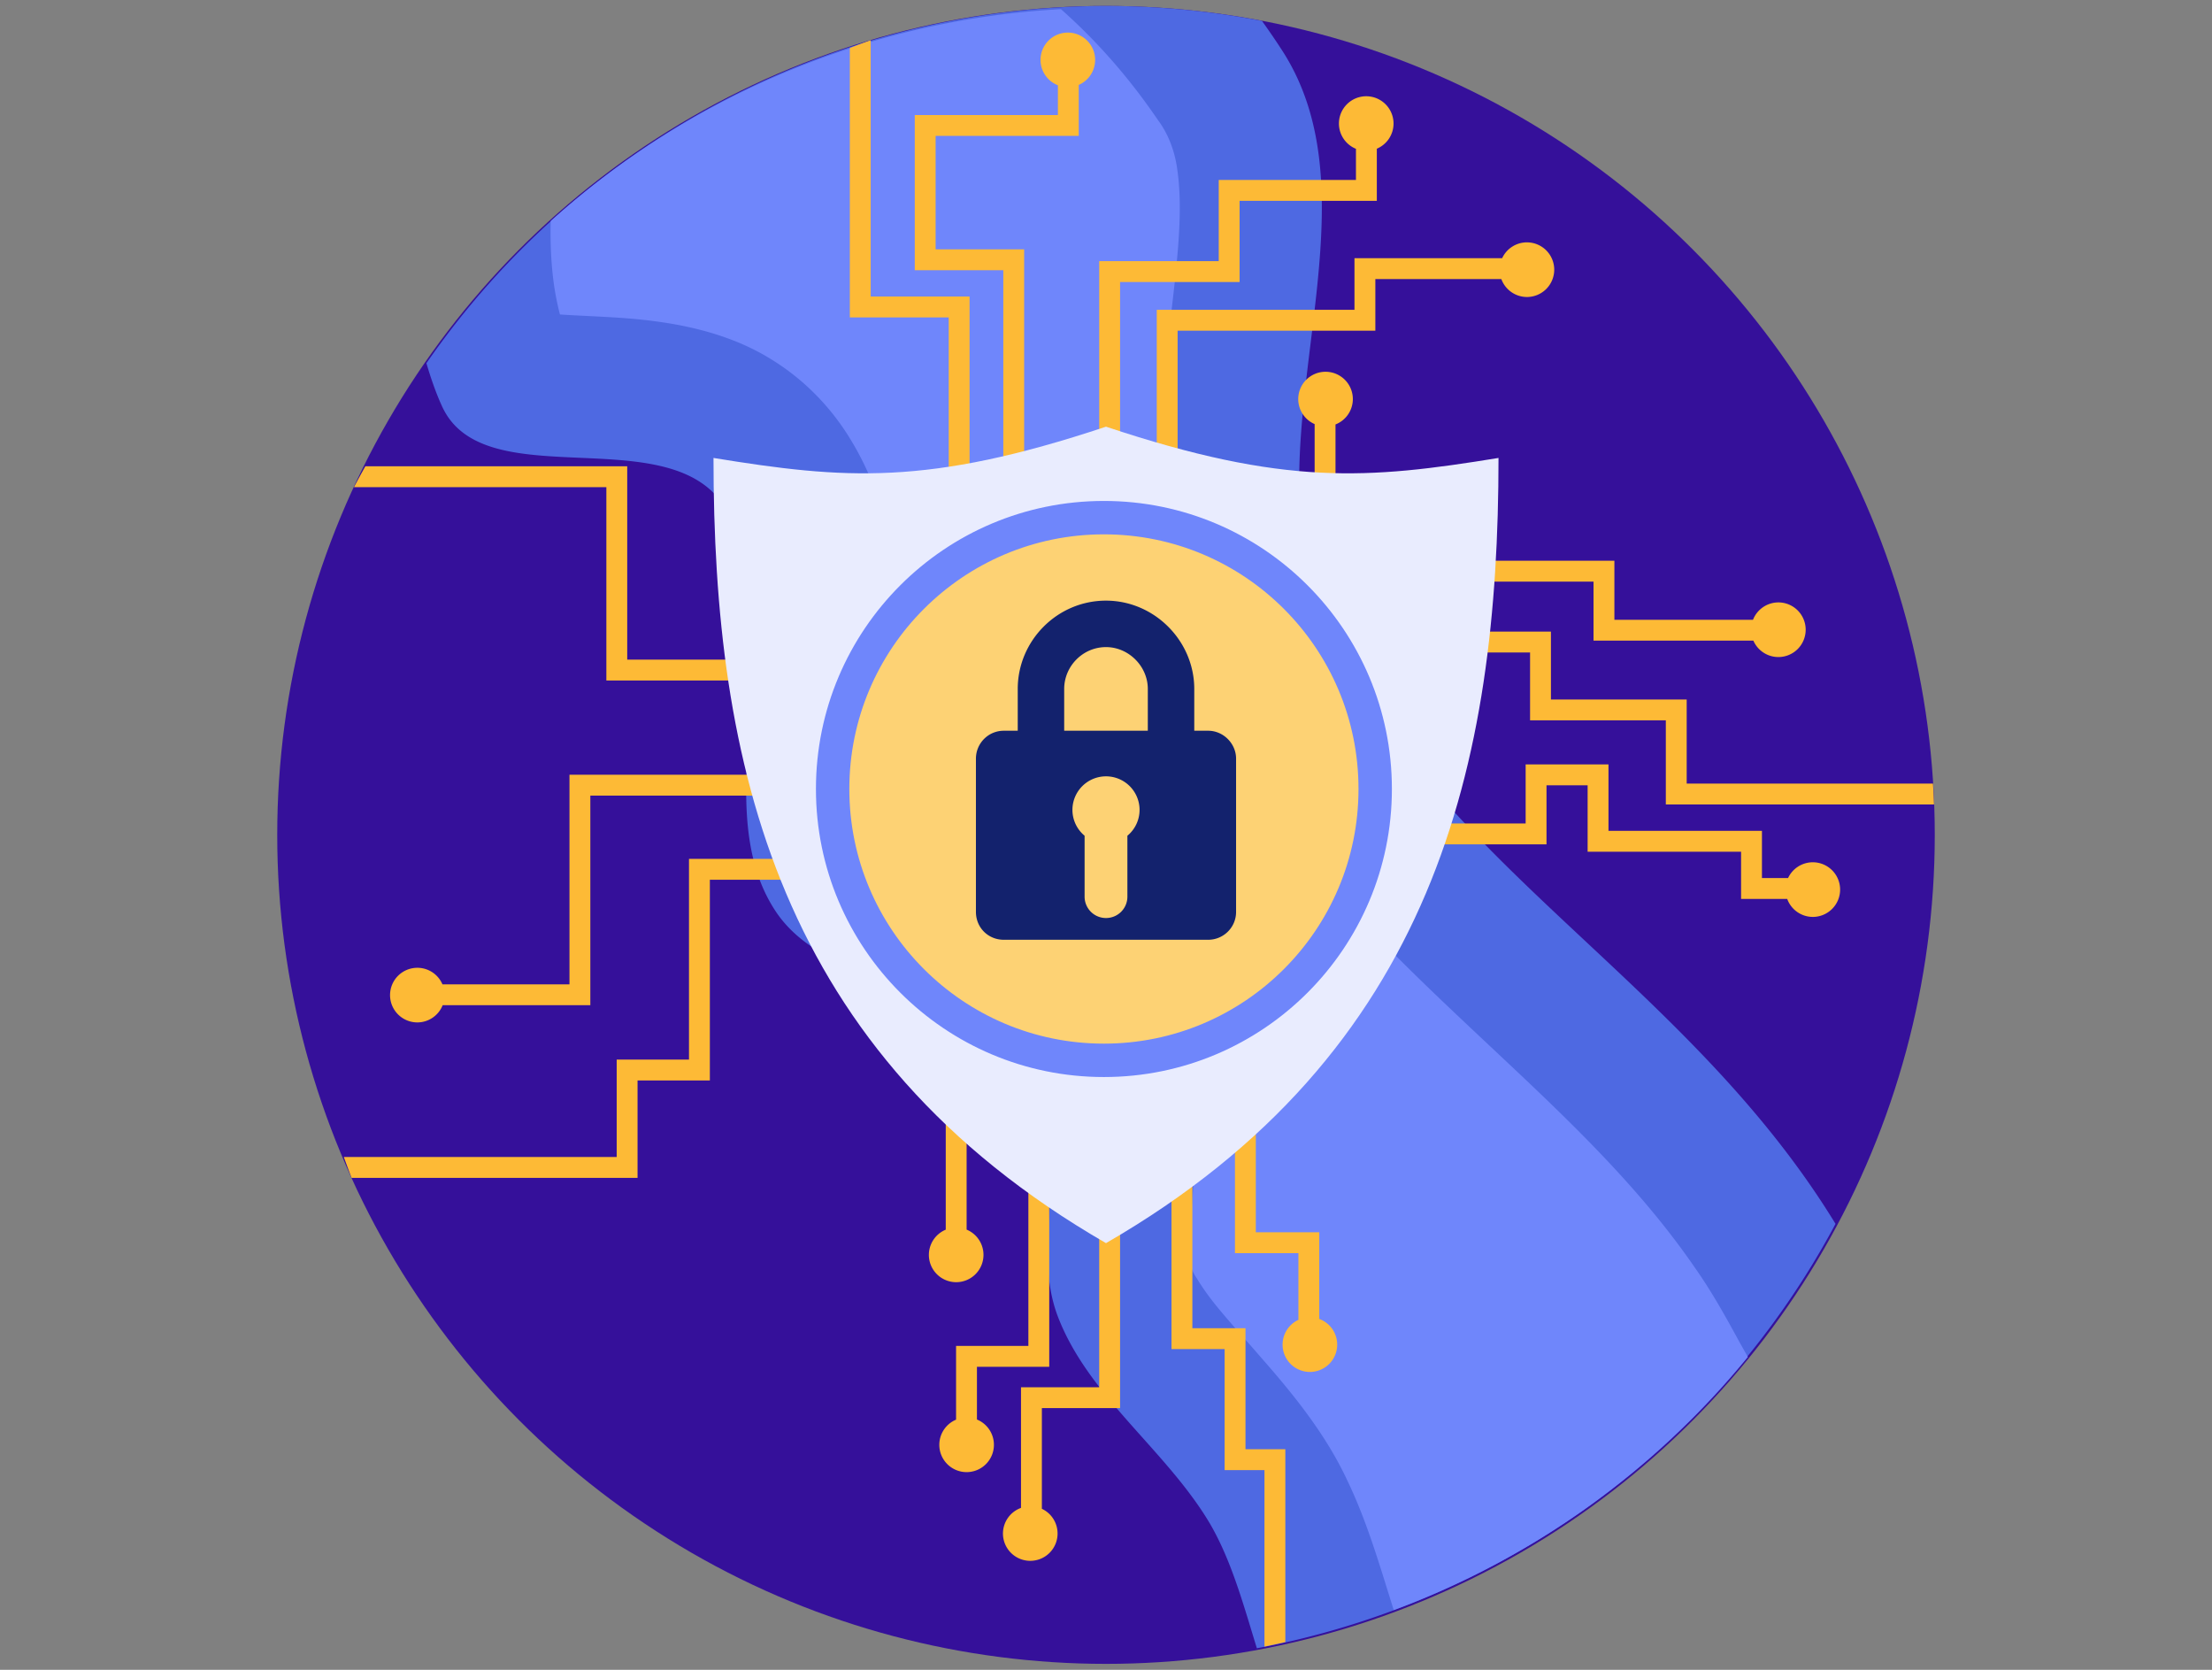
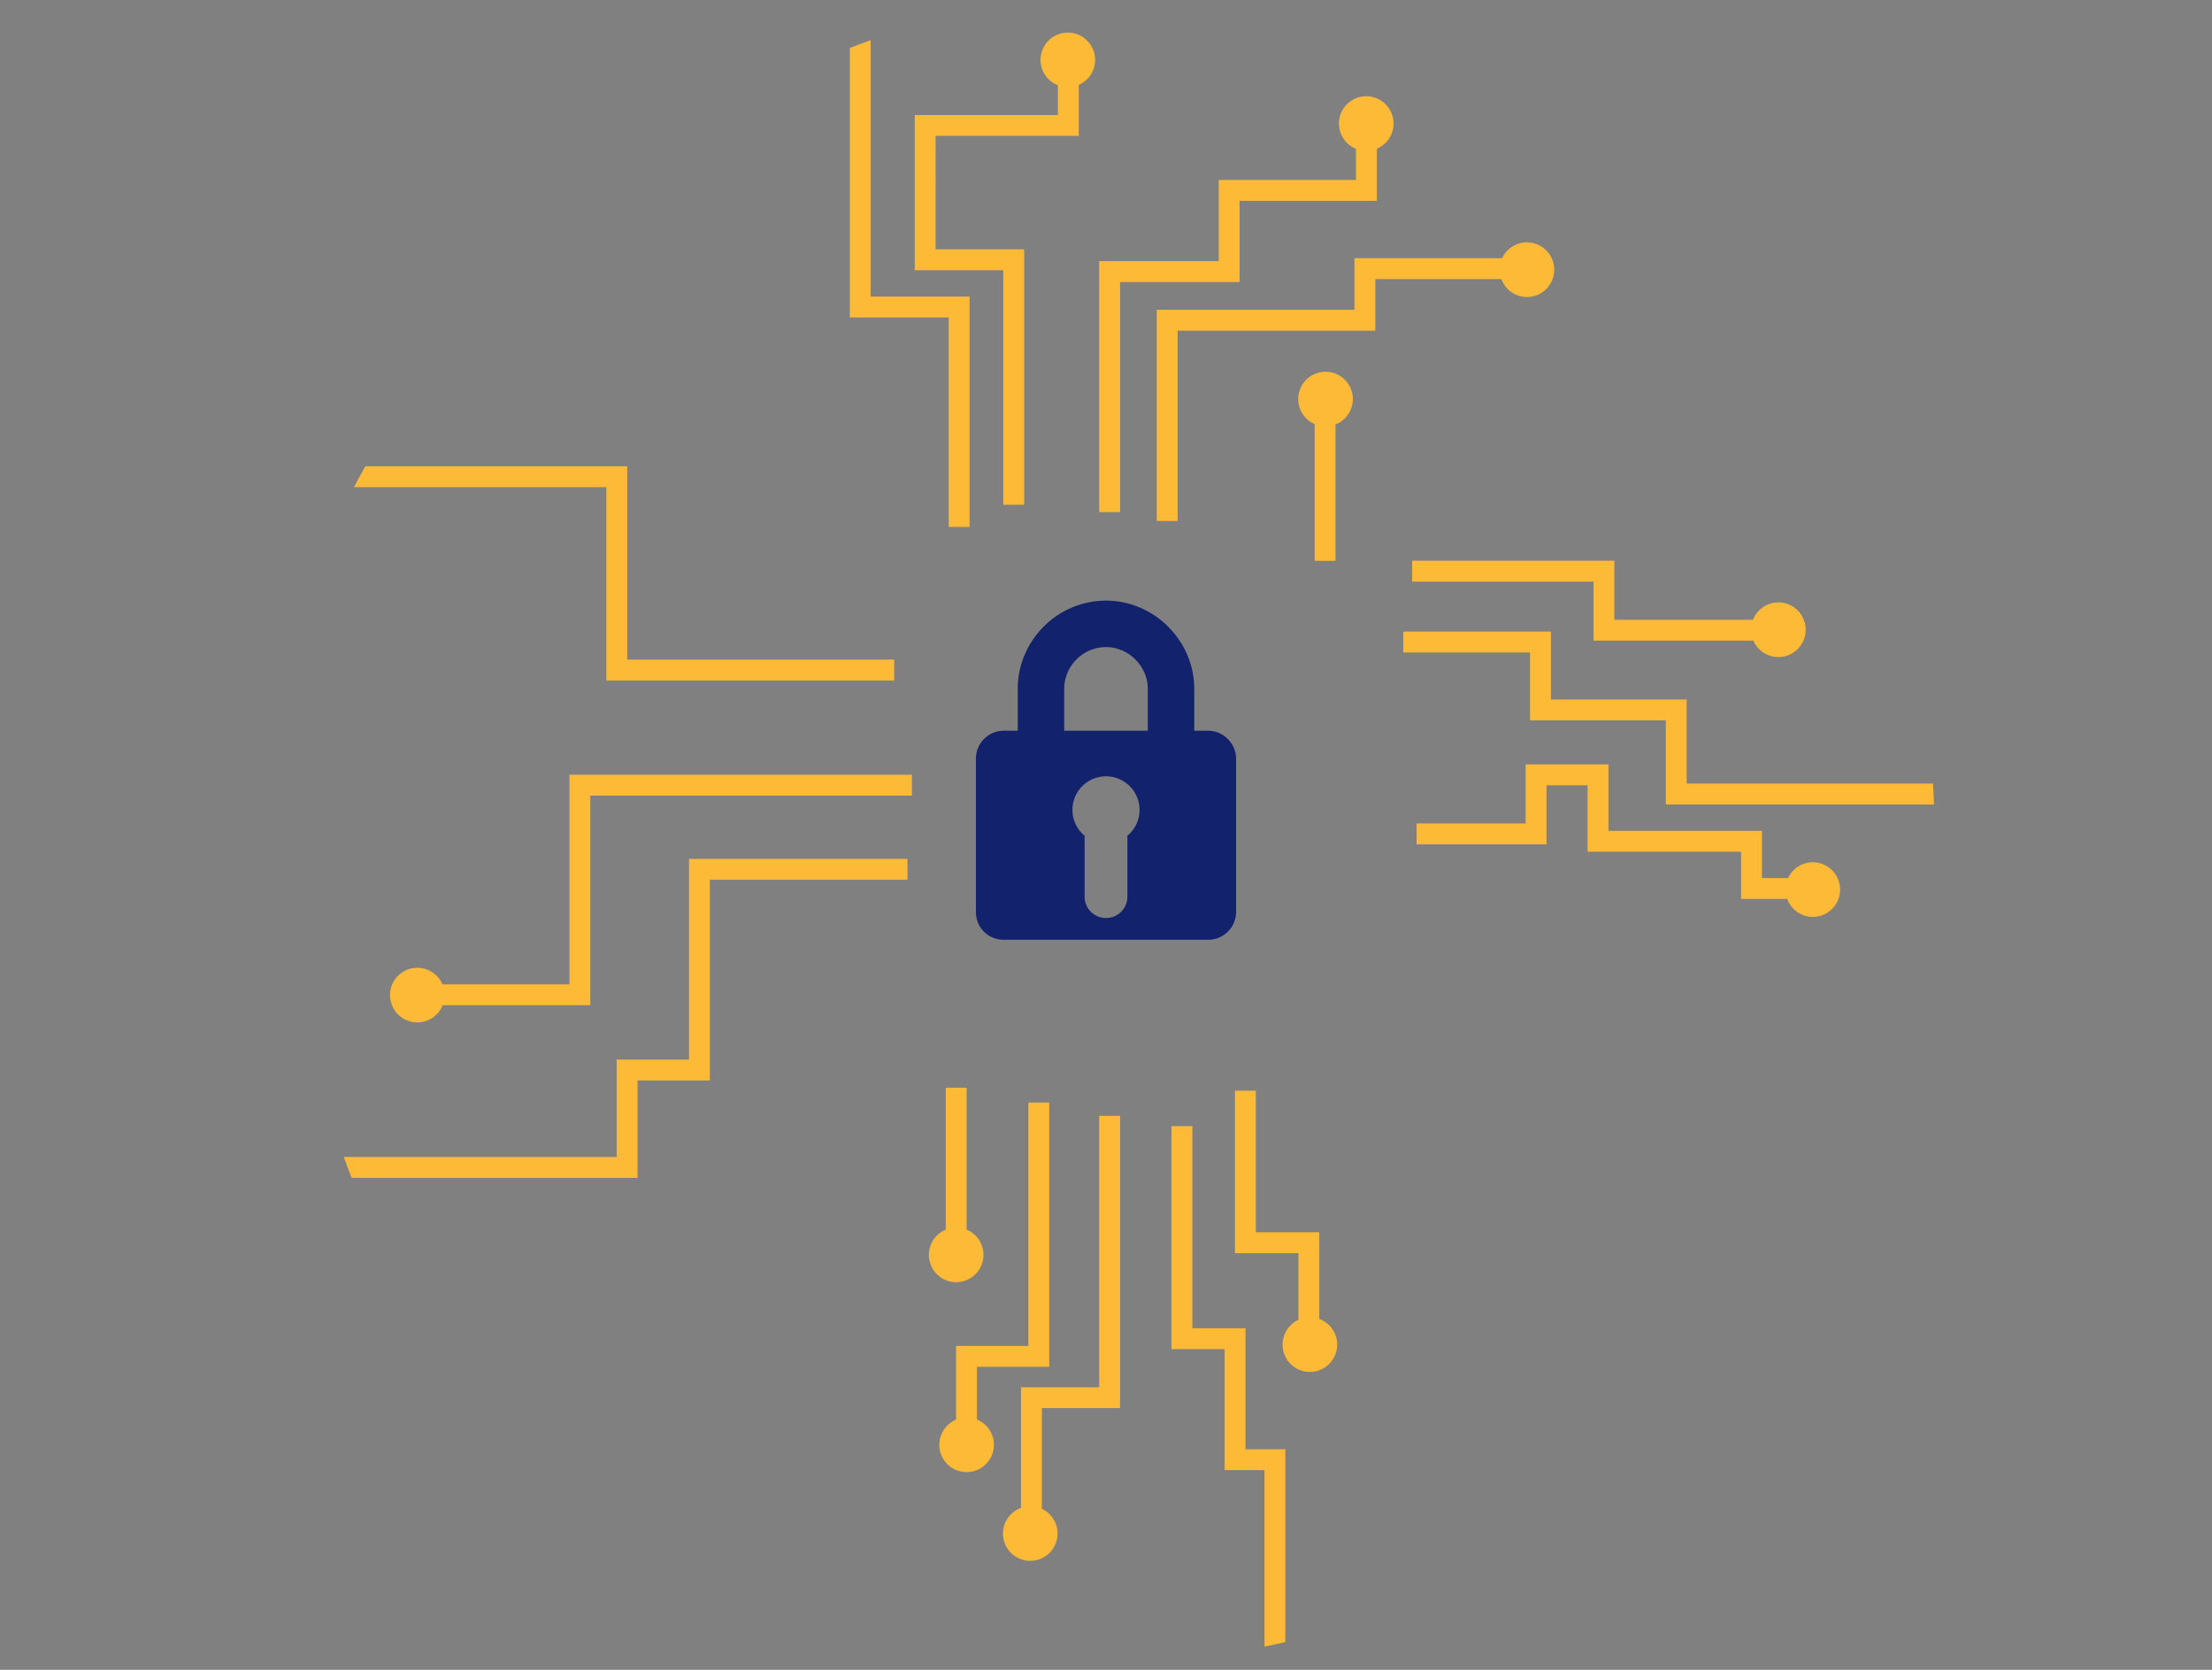
<svg xmlns="http://www.w3.org/2000/svg" width="530" height="400" fill="none">
  <rect width="100%" height="100%" fill="#808080" stroke="none" />
-   <circle cx="265" cy="200" r="198.575" style="fill:#35109a;fill-opacity:1;stroke:none;stroke-width:4.768;stroke-linecap:round;stroke-linejoin:round;paint-order:stroke fill markers" />
-   <path d="M265 1.426a198.575 198.575 0 0 0-162.834 85.582c1.092 3.668 2.31 7.208 3.793 10.416 9.745 21.083 51.284 4.048 66.15 21.894 21.321 25.595-4.673 71.228 13.743 98.987 13.21 19.913 48.761 16.526 61.59 36.687 10.872 17.088-1.232 41.56 6.052 60.457 7.202 18.687 25.114 31.325 35.686 48.334 5.583 8.983 8.628 20.201 11.966 31.055a198.575 198.575 0 0 0 138.65-101.666c-36.94-60.405-99.937-87.898-123.612-148.174-16.23-41.318 15.13-95.582-8.952-132.873a172.666 172.666 0 0 0-4.865-7.123A198.575 198.575 0 0 0 265 1.426z" style="fill:#4e69e2;stroke:none;stroke-width:1px;stroke-linecap:butt;stroke-linejoin:miter;stroke-opacity:1;fill-opacity:1" />
-   <path d="M254.21 2.197a198.575 198.575 0 0 0-122.265 50.746c-.122 5.207.09 10.426.83 15.573.348 2.294.81 4.57 1.385 6.818 7.667.5 15.37.595 22.992 1.654 9.735 1.292 19.473 3.945 27.848 9.215 7.793 4.816 14.34 11.573 19.018 19.442 6.852 11.33 10.184 24.52 10.834 37.675.746 13.95-1.2 27.838-1.9 41.746-.051 1.196-.092 2.647-.102 3.942.025 3.309.007 6.714 1.103 9.877 5.172 2.713 10.815 4.334 16.277 6.344 10.786 3.798 21.615 8.11 30.745 15.15 10.751 8.171 18.896 19.82 22.5 32.865 3.04 10.993 3.09 22.543 2.244 33.838a515.464 515.464 0 0 0-.588 9.106 83.905 83.905 0 0 0-.096 4.501c-.01 1.986.57 3.965 1.75 5.57 1.316 2.207 2.943 4.422 4.475 6.34 3.548 4.366 7.374 8.493 11.037 12.76 7.93 9.026 15.565 18.54 20.63 29.516 4.724 9.87 7.727 20.402 11.014 30.809a198.575 198.575 0 0 0 84.856-60.622c-.902-1.609-1.83-3.205-2.7-4.83-3.078-5.633-6.241-11.234-9.943-16.488-12.805-18.649-29.207-34.409-45.62-49.83-17.568-16.53-35.472-32.927-50.278-52.066-11.796-15.223-21.716-32.093-27.805-50.424-4.66-14.471-5.677-29.864-4.887-44.97.678-14.04 2.817-27.948 4.227-41.92.185-1.858.363-3.885.518-5.81.061-.996.159-2.266.209-3.369.067-1.162.108-2.307.136-3.542.088-3.89-.048-7.71-.629-11.602-.613-4.163-2.132-8.225-4.68-11.598-6.594-9.702-14.348-18.631-23.134-26.416z" style="fill:#6f86fb;fill-opacity:1;stroke:none;stroke-width:1px;stroke-linecap:butt;stroke-linejoin:miter;stroke-opacity:1" />
  <path d="M255.854 7.807a6.543 6.543 0 0 0-6.543 6.543 6.543 6.543 0 0 0 4.162 6.078v7.125h-34.295v37.172h21.213v56.191h5V59.725h-21.213V32.553h34.295V20.34a6.543 6.543 0 0 0 3.923-5.99 6.543 6.543 0 0 0-6.542-6.543zM208.62 9.63a198.575 198.575 0 0 0-5 1.865V76.04h23.69v50.18h5v-55.18h-23.69V9.631zm118.733 13.426a6.543 6.543 0 0 0-6.543 6.543 6.543 6.543 0 0 0 4.08 6.048v7.46H292.01v19.447h-28.637v60.129h5v-55.13h28.637V48.108h32.88V35.621a6.543 6.543 0 0 0 4.006-6.021 6.543 6.543 0 0 0-6.542-6.543zm38.5 35a6.543 6.543 0 0 0-5.934 3.79h-35.383v12.374H277.16v50.584h5V79.22h47.377V66.848h30.188a6.543 6.543 0 0 0 6.129 4.297 6.543 6.543 0 0 0 6.542-6.545 6.543 6.543 0 0 0-6.542-6.543zm-48.25 31a6.543 6.543 0 0 0-6.543 6.543 6.543 6.543 0 0 0 3.93 5.992v32.758h5v-32.674a6.543 6.543 0 0 0 4.155-6.076 6.543 6.543 0 0 0-6.542-6.543zm-230.06 22.64a198.575 198.575 0 0 0-2.73 5h60.471v46.317h68.969v-5h-63.969v-46.317h-62.74zm250.808 22.627v5h43.46v14.143h38.301a6.543 6.543 0 0 0 5.99 3.928 6.543 6.543 0 0 0 6.543-6.545 6.543 6.543 0 0 0-6.542-6.543 6.543 6.543 0 0 0-6.079 4.16h-33.212v-14.143h-48.461zm-2.123 16.97v5h30.38v16.265h32.528v20.152h64.26a198.575 198.575 0 0 0-.249-5h-59.011v-20.152h-32.528v-16.264h-35.38zm29.32 31.821v14.143h-26.137v5h31.137v-14.143h9.85v15.91h36.769v11.315h11.055a6.543 6.543 0 0 0 6.13 4.305 6.543 6.543 0 0 0 6.543-6.545 6.543 6.543 0 0 0-6.542-6.543 6.543 6.543 0 0 0-5.93 3.783h-6.256v-11.315h-36.77v-15.91h-19.85zm-229.102 2.475v50.205h-30.435a6.543 6.543 0 0 0-6.012-3.963 6.543 6.543 0 0 0-6.543 6.543 6.543 6.543 0 0 0 6.543 6.543 6.543 6.543 0 0 0 6.064-4.123h35.383V190.59h77.05v-5h-82.05zm28.637 20.152v48.084H147.76v23.334H82.383a198.575 198.575 0 0 0 1.865 5h68.512v-23.334h17.324v-48.084h47.352v-5h-52.352zm61.52 54.826v33.998a6.543 6.543 0 0 0-4.043 6.034 6.543 6.543 0 0 0 6.543 6.545 6.543 6.543 0 0 0 6.542-6.545 6.543 6.543 0 0 0-4.042-6.047v-33.985h-5zm69.294.707v38.916h15.204v15.975a6.543 6.543 0 0 0-3.791 5.934 6.543 6.543 0 0 0 6.543 6.545 6.543 6.543 0 0 0 6.542-6.545 6.543 6.543 0 0 0-4.294-6.145v-20.764h-15.204v-33.916h-5zm-49.496 2.829v58.312h-17.324v17.66a6.543 6.543 0 0 0-4.017 6.024 6.543 6.543 0 0 0 6.543 6.545 6.543 6.543 0 0 0 6.542-6.545 6.543 6.543 0 0 0-4.068-6.057v-12.627h17.324v-63.312h-5zm16.971 3.183v65.027h-18.738v28.899a6.543 6.543 0 0 0-4.324 6.137 6.543 6.543 0 0 0 6.543 6.545 6.543 6.543 0 0 0 6.542-6.545 6.543 6.543 0 0 0-3.761-5.922v-24.114h18.738v-70.027h-5zm17.322 2.475v53.412h12.729v28.99h9.547v42.277a198.575 198.575 0 0 0 5-1.087v-46.19h-9.547v-28.99h-12.729v-48.412h-5z" style="color:#000;fill:#fdba36;-inkscape-stroke:none;stroke:none;stroke-opacity:1" />
-   <path d="M265 102.21c-42.834 14.27-62.697 12.58-94.046 7.49 0 72.953 15.06 142.488 94.046 188.09 78.986-45.602 94.046-115.137 94.046-188.09-31.349 5.09-51.212 6.78-94.046-7.49z" style="fill:#e9ecfe;stroke:none;stroke-width:.588px;stroke-linecap:butt;stroke-linejoin:miter;stroke-opacity:1;fill-opacity:1" />
-   <circle cx="264.5" cy="189" r="65" style="fill:#fdd274;fill-opacity:1;stroke:#6f86fb;stroke-width:8;stroke-linecap:round;stroke-dasharray:none;paint-order:stroke fill markers;stroke-opacity:1;stroke-miterlimit:4;stroke-dashoffset:0" />
  <path d="M265 143.88c-11.688 0-21.148 9.6-21.148 21.15v10.017h-3.34c-3.757 0-6.678 3.062-6.678 6.68v36.714c0 3.757 2.921 6.678 6.678 6.678h48.976c3.618 0 6.678-2.92 6.678-6.678v-36.714c0-3.618-3.06-6.68-6.678-6.68h-3.34v-10.018c0-11.548-9.6-21.148-21.148-21.148zm0 11.132c5.426 0 10.018 4.591 10.018 10.017v10.018h-20.036v-10.018c0-5.426 4.453-10.017 10.018-10.017zm0 30.957a8.043 8.043 0 0 1 8.043 8.043 8.043 8.043 0 0 1-2.918 6.187v14.584A5.114 5.114 0 0 1 265 219.91a5.116 5.116 0 0 1-5.127-5.127v-14.586a8.043 8.043 0 0 1-2.916-6.185 8.043 8.043 0 0 1 8.043-8.043z" style="font-weight:900;font-size:71.238px;line-height:1.25;font-family:&quot;Font Awesome 5 Free&quot;;-inkscape-font-specification:&quot;Font Awesome 5 Free Heavy&quot;;text-align:center;letter-spacing:0;word-spacing:0;text-anchor:middle;fill:#13226d;stroke-width:3.816;fill-opacity:1" />
</svg>